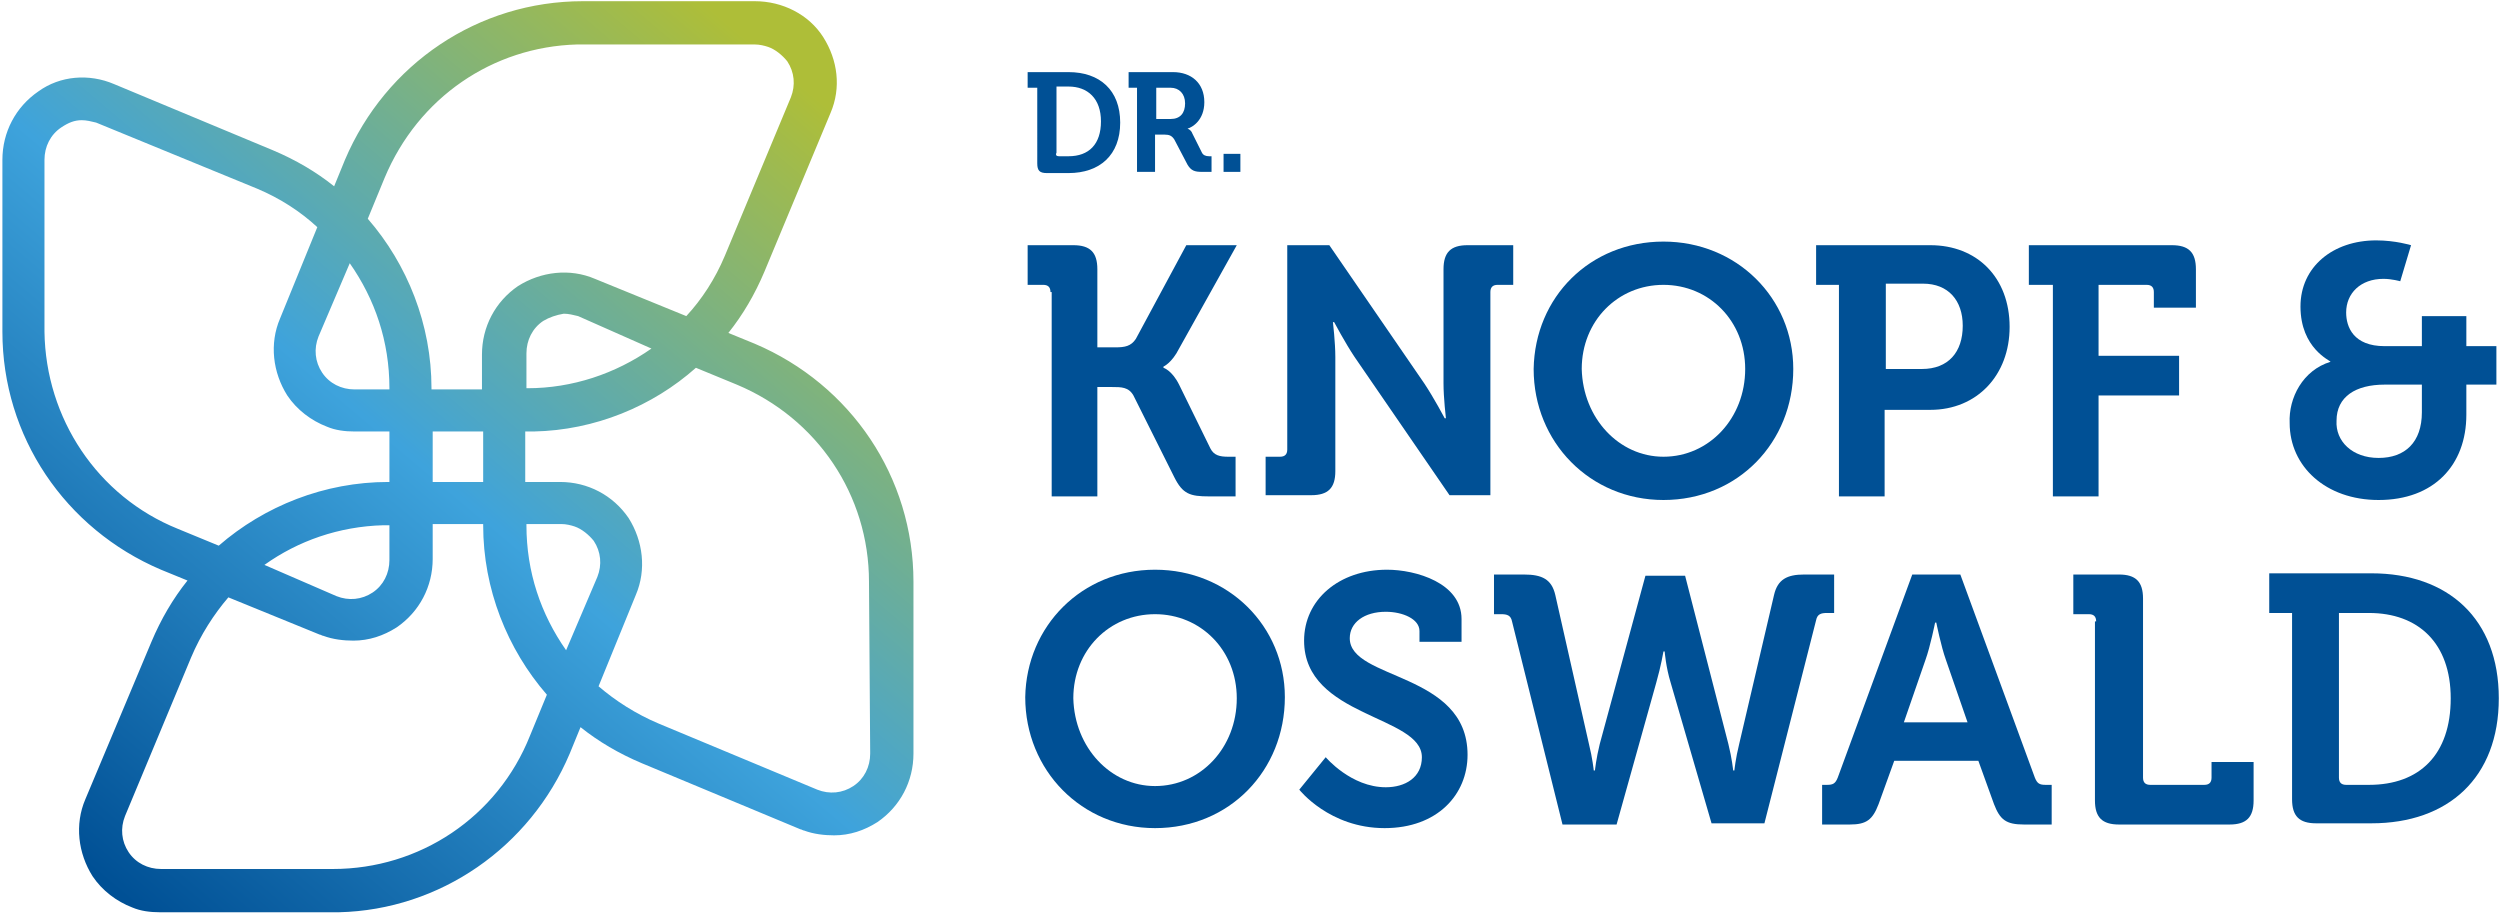
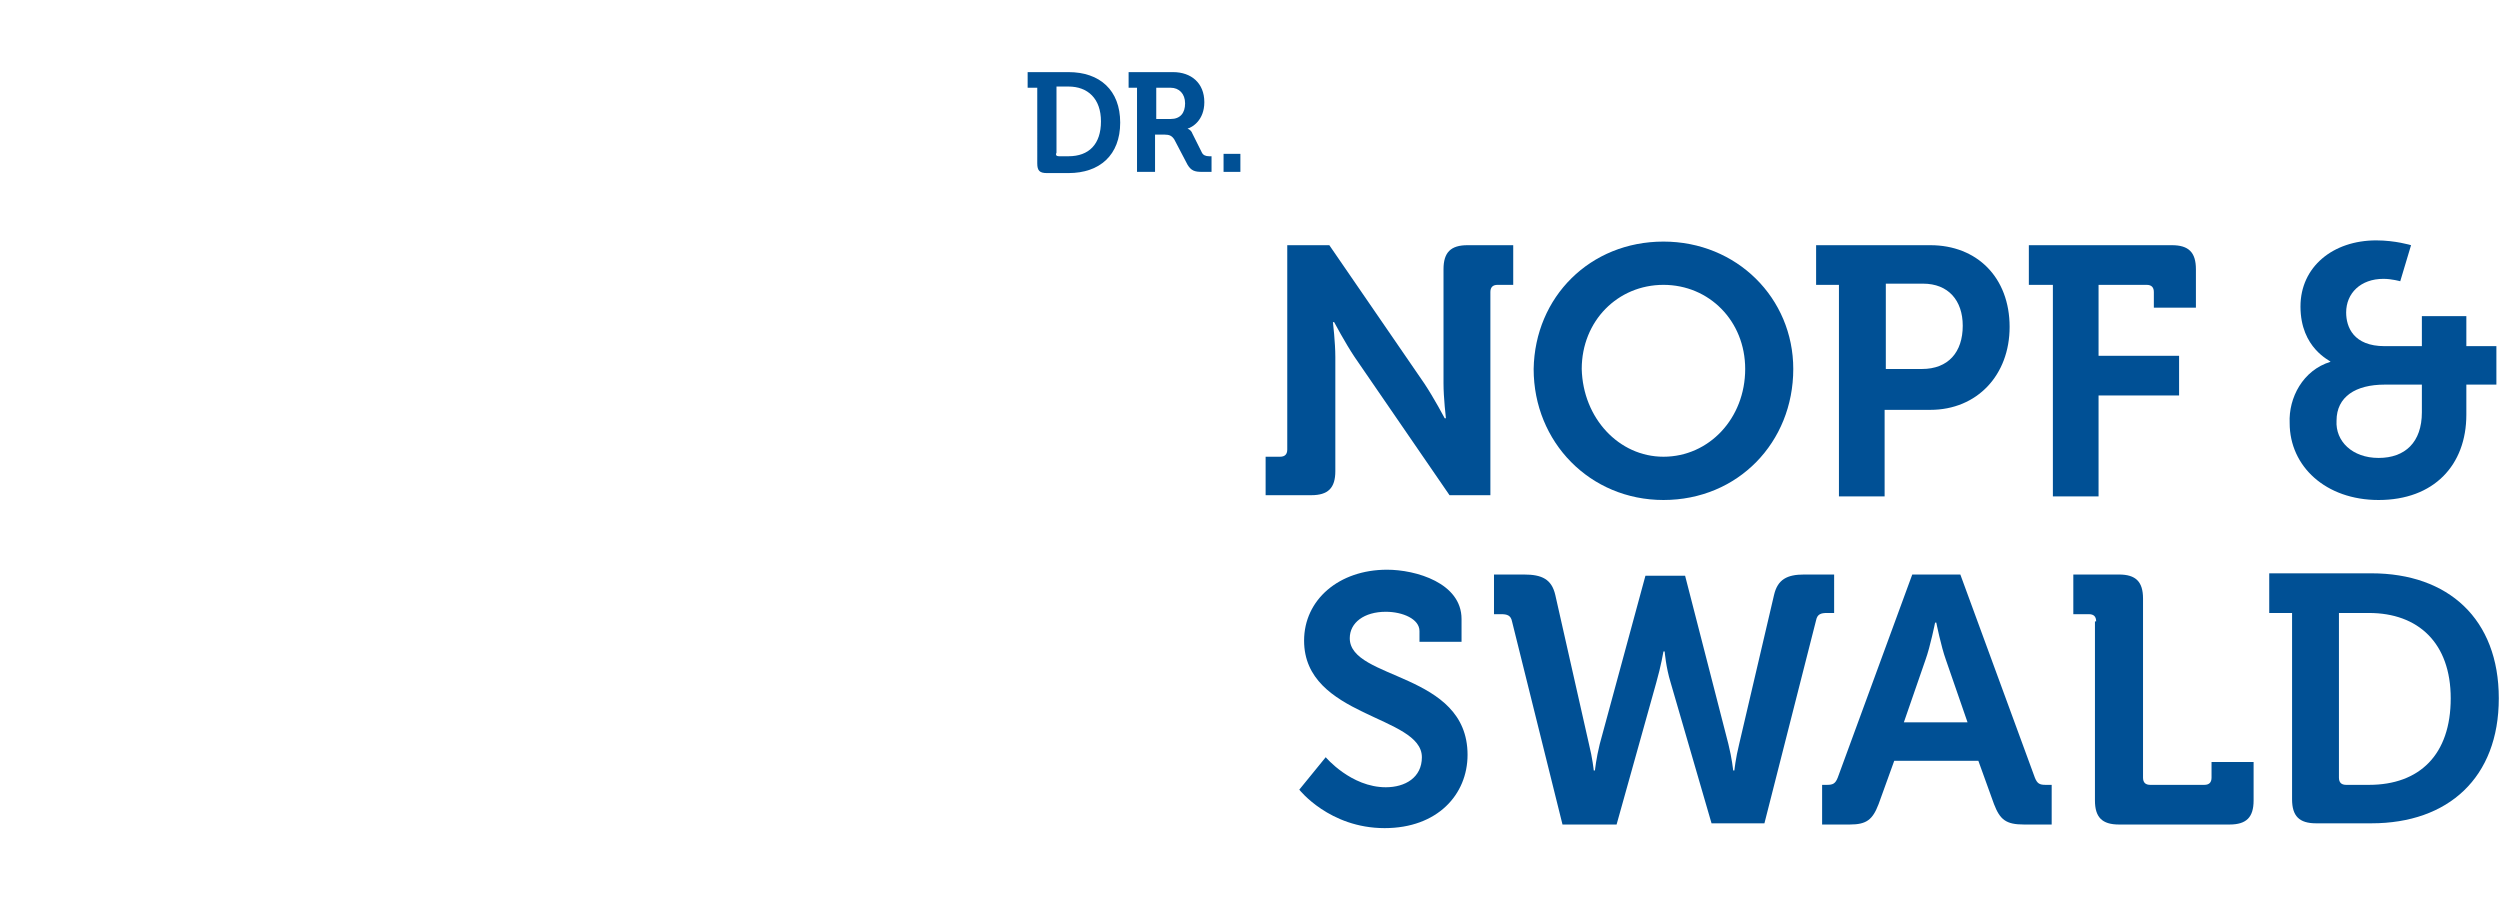
<svg xmlns="http://www.w3.org/2000/svg" version="1.1" id="Gruppe_2287" x="0px" y="0px" viewBox="0 0 208 76" style="enable-background:new 0 0 208 76;" xml:space="preserve">
  <style type="text/css">
	.st0{fill:#005095;}
	.st1{fill:url(#SVGID_1_);}
</style>
  <g>
    <g>
      <g>
-         <path class="st0" d="M87.4,24.3c0-0.4-0.2-0.6-0.6-0.6h-1.3v-3.3h3.8c1.4,0,2,0.6,2,2v6.5h1.5c0.8,0,1.3-0.1,1.7-0.7l4.2-7.8h4.2     L98.1,29c-0.6,1.2-1.3,1.5-1.3,1.5v0.1c0,0,0.7,0.2,1.3,1.4l2.6,5.3c0.3,0.6,0.8,0.7,1.5,0.7h0.6v3.3h-2.2     c-1.6,0-2.2-0.2-2.9-1.6l-3.4-6.8c-0.4-0.7-1-0.7-1.8-0.7h-1.2v9.1h-3.8V24.3z" />
        <path class="st0" d="M105.2,38h1.3c0.4,0,0.6-0.2,0.6-0.6V20.4h3.5l7.9,11.5c0.8,1.2,1.7,2.9,1.7,2.9h0.1c0,0-0.2-1.7-0.2-2.9     v-9.5c0-1.4,0.6-2,2-2h3.8v3.3h-1.3c-0.4,0-0.6,0.2-0.6,0.6v16.9h-3.4l-7.9-11.5c-0.8-1.2-1.7-2.9-1.7-2.9h-0.1     c0,0,0.2,1.7,0.2,2.9v9.5c0,1.4-0.6,2-2,2h-3.8V38z" />
        <path class="st0" d="M138.4,20.1c6.1,0,10.8,4.7,10.8,10.6c0,6.1-4.6,10.9-10.8,10.9c-6.1,0-10.8-4.8-10.8-10.9     C127.7,24.7,132.3,20.1,138.4,20.1z M138.4,38c3.8,0,6.8-3.2,6.8-7.3c0-4-3-7-6.8-7s-6.8,3-6.8,7C131.7,34.8,134.7,38,138.4,38z" />
        <path class="st0" d="M153,23.7h-1.9v-3.3h9.5c3.9,0,6.6,2.7,6.6,6.8c0,4-2.7,6.9-6.6,6.9h-3.8v7.2H153V23.7z M159.9,30.7     c2.2,0,3.4-1.4,3.4-3.6c0-2.1-1.2-3.5-3.3-3.5h-3.1v7.1H159.9z" />
        <path class="st0" d="M170.7,23.7h-1.9v-3.3h11.9c1.4,0,2,0.6,2,2v3.2h-3.5v-1.3c0-0.4-0.2-0.6-0.6-0.6h-4v5.9h6.7v3.3h-6.7v8.4     h-3.8V23.7z" />
        <path class="st0" d="M193.9,30.1L193.9,30.1c0-0.1-2.5-1.1-2.5-4.6c0-3.3,2.7-5.5,6.3-5.5c1.6,0,2.9,0.4,2.9,0.4l-0.9,3     c0,0-0.7-0.2-1.4-0.2c-1.9,0-3.1,1.2-3.1,2.8c0,1.2,0.6,2.8,3.2,2.8h3.1v-2.5h3.7v2.5h2.5V32h-2.5v2.5c0,4.2-2.7,7.1-7.3,7.1     c-4.4,0-7.4-2.8-7.4-6.4C190.4,33.1,191.6,30.8,193.9,30.1z M197.9,38.1c2.2,0,3.6-1.3,3.6-3.8V32h-3.1c-2.4,0-4,1-4,3     C194.3,36.7,195.7,38.1,197.9,38.1z" />
-         <path class="st0" d="M96.1,47.4c6.1,0,10.8,4.7,10.8,10.6c0,6.1-4.6,10.9-10.8,10.9c-6.1,0-10.8-4.8-10.8-10.9     C85.4,52.1,90,47.4,96.1,47.4z M96.1,65.4c3.8,0,6.8-3.2,6.8-7.3c0-4-3-7-6.8-7c-3.8,0-6.8,3-6.8,7     C89.4,62.2,92.4,65.4,96.1,65.4z" />
        <path class="st0" d="M110.3,63c0,0,2.1,2.5,5,2.5c1.6,0,3-0.8,3-2.5c0-3.5-9.8-3.3-9.8-9.7c0-3.4,2.9-5.9,6.9-5.9     c2.4,0,6.2,1.1,6.2,4.1v1.9h-3.5v-0.9c0-1-1.4-1.6-2.8-1.6c-1.8,0-3,0.9-3,2.2c0,3.5,9.8,2.8,9.8,9.7c0,3.3-2.5,6.1-6.9,6.1     c-4.6,0-7.1-3.2-7.1-3.2L110.3,63z" />
        <path class="st0" d="M125.8,51.7c-0.1-0.5-0.4-0.6-0.9-0.6h-0.6v-3.3h2.5c1.5,0,2.3,0.4,2.6,1.7l2.8,12.4     c0.3,1.2,0.4,2.2,0.4,2.2h0.1c0,0,0.1-1,0.4-2.2l3.8-14h3.3l3.6,14c0.3,1.2,0.4,2.2,0.4,2.2h0.1c0,0,0.1-1,0.4-2.2l2.9-12.4     c0.3-1.3,1.1-1.7,2.5-1.7h2.5V51h-0.6c-0.5,0-0.8,0.1-0.9,0.6l-4.3,16.9h-4.4L139,56.8c-0.4-1.3-0.5-2.6-0.5-2.6h-0.1     c0,0-0.2,1.2-0.6,2.6l-3.3,11.8h-4.5L125.8,51.7z" />
        <path class="st0" d="M151.5,65.3h0.5c0.5,0,0.7-0.1,0.9-0.6l6.2-16.9h4l6.2,16.9c0.2,0.5,0.4,0.6,0.9,0.6h0.5v3.3h-2.3     c-1.5,0-2-0.4-2.5-1.7l-1.3-3.6h-7l-1.3,3.6c-0.5,1.3-1,1.7-2.4,1.7h-2.3V65.3z M163.7,60.1l-1.8-5.2c-0.4-1.1-0.8-3.1-0.8-3.1     H161c0,0-0.4,2-0.8,3.1l-1.8,5.2H163.7z" />
        <path class="st0" d="M174.4,51.7c0-0.4-0.2-0.6-0.6-0.6h-1.3v-3.3h3.8c1.4,0,2,0.6,2,2v14.9c0,0.4,0.2,0.6,0.6,0.6h4.5     c0.4,0,0.6-0.2,0.6-0.6v-1.3h3.5v3.2c0,1.4-0.6,2-2,2h-9.2c-1.4,0-2-0.6-2-2V51.7z" />
        <path class="st0" d="M190.7,51h-1.9v-3.3h8.5c6.4,0,10.6,3.8,10.6,10.4s-4.2,10.4-10.6,10.4h-4.6c-1.4,0-2-0.6-2-2V51z      M195.2,65.3h1.9c4.2,0,6.8-2.5,6.8-7.2c0-4.6-2.7-7.1-6.8-7.1h-2.5v13.7C194.6,65.1,194.8,65.3,195.2,65.3z" />
      </g>
    </g>
    <linearGradient id="SVGID_1_" gradientUnits="userSpaceOnUse" x1="-7.186" y1="49.697" x2="54.091" y2="-18.816" gradientTransform="matrix(1 -2.856455e-02 2.856455e-02 1 11.681 26.206)">
      <stop offset="4.309297e-02" style="stop-color:#005095" />
      <stop offset="0.516" style="stop-color:#3EA3DC" />
      <stop offset="1" style="stop-color:#AEBE38" />
    </linearGradient>
-     <path class="st1" d="M62.8,28.6l-2.2-0.9c1.2-1.5,2.2-3.2,3-5.1l5.5-13.2C70,7.3,69.7,5,68.5,3.1s-3.4-3-5.7-3l-14.3,0   c-8.7,0-16.4,5.2-19.8,13.2l-0.9,2.2c-1.5-1.2-3.2-2.2-5.1-3L9.5,7C7.4,6.1,5,6.3,3.2,7.6c-1.9,1.3-3,3.4-3,5.7l0,14.3   c0,8.7,5.2,16.4,13.2,19.8l2.2,0.9c-1.2,1.5-2.2,3.2-3,5.1L7.1,66.5c-0.9,2.1-0.6,4.5,0.6,6.4c0.8,1.2,2,2.1,3.3,2.6   c0.7,0.3,1.5,0.4,2.3,0.4l14.3,0c0.2,0,0.4,0,0.6,0c8.4-0.2,15.9-5.4,19.2-13.2l0.9-2.2c1.5,1.2,3.2,2.2,5.1,3L66.6,69   c0.1,0,0.2,0.1,0.3,0.1c0.8,0.3,1.7,0.4,2.5,0.4c1.3,0,2.5-0.4,3.6-1.1c1.9-1.3,3-3.4,3-5.7l0-14.3C76,39.7,70.8,32,62.8,28.6z    M48,3.7c0.2,0,0.3,0,0.5,0l14.3,0c0.4,0,0.8,0.1,1.1,0.2l0,0c0.6,0.2,1.2,0.7,1.6,1.2c0.6,0.9,0.7,2,0.3,3l-5.5,13.2   c-0.8,1.9-1.9,3.6-3.2,5l-7.6-3.1c-2.1-0.9-4.5-0.6-6.4,0.6c-1.9,1.3-3,3.4-3,5.7l0,2.9l-4.2,0l0-0.1c0-5.3-2-10.3-5.3-14.1   l1.4-3.4C34.8,8.1,41,3.9,48,3.7z M54.2,29c-3,2.1-6.6,3.3-10.3,3.3l-0.1,0l0-2.9c0-1.1,0.5-2.1,1.4-2.7c0.5-0.3,1.1-0.5,1.7-0.6   c0.4,0,0.8,0.1,1.2,0.2L54.2,29z M40.2,35.9l0,4.2l-4.2,0l0-4.2L40.2,35.9z M29.1,21.9c2.1,3,3.3,6.5,3.3,10.4l0,0.1l-2.9,0   c-1.1,0-2.1-0.5-2.7-1.4c-0.6-0.9-0.7-2-0.3-3L29.1,21.9z M3.7,27.6l0-14.3c0-1.1,0.5-2.1,1.4-2.7C5.7,10.2,6.2,10,6.8,10   c0.4,0,0.8,0.1,1.2,0.2l13.4,5.5c1.9,0.8,3.6,1.9,5,3.2l-3.1,7.6c-0.9,2.1-0.6,4.5,0.6,6.4c0.8,1.2,2,2.1,3.3,2.6   c0.7,0.3,1.5,0.4,2.3,0.4l2.9,0l0,4.2l-0.1,0c-5.3,0-10.3,2-14.1,5.3L14.8,44C8.1,41.3,3.8,34.8,3.7,27.6z M32.4,43.7l0,2.9   c0,1.1-0.5,2.1-1.4,2.7c-0.9,0.6-2,0.7-3,0.3L22,47c2.8-2,6.2-3.2,9.9-3.3c0.2,0,0.3,0,0.5,0L32.4,43.7z M27.7,72.3l-14.3,0   c-1.1,0-2.1-0.5-2.7-1.4c-0.6-0.9-0.7-2-0.3-3l5.5-13.2c0.8-1.9,1.9-3.6,3.1-5l7.6,3.1c0.1,0,0.2,0.1,0.3,0.1   c0.8,0.3,1.7,0.4,2.5,0.4c1.3,0,2.5-0.4,3.6-1.1c1.9-1.3,3-3.4,3-5.7l0-2.9l4.2,0l0,0.1c0,5.3,2,10.3,5.3,14.1l-1.4,3.4   C41.4,68,34.9,72.3,27.7,72.3z M47.1,54.1c-2.1-3-3.3-6.5-3.3-10.4l0-0.1l2.9,0c0.4,0,0.8,0.1,1.1,0.2l0,0c0.6,0.2,1.2,0.7,1.6,1.2   c0.6,0.9,0.7,2,0.3,3L47.1,54.1z M72.4,62.7c0,1.1-0.5,2.1-1.4,2.7c-0.9,0.6-2,0.7-3,0.3l-13.2-5.5c-1.9-0.8-3.6-1.9-5-3.1l3.1-7.6   c0.9-2.1,0.6-4.5-0.6-6.4c-1.3-1.9-3.4-3-5.7-3l-2.9,0l0-4.2l0.1,0c0.2,0,0.4,0,0.6,0c5.1-0.1,9.9-2.1,13.5-5.3l3.4,1.4   c6.7,2.8,11,9.2,11,16.4L72.4,62.7z" />
    <g>
      <path class="st0" d="M86.3,7.3h-0.8V6h3.4c2.6,0,4.3,1.5,4.3,4.2s-1.7,4.2-4.3,4.2h-1.8c-0.6,0-0.8-0.2-0.8-0.8V7.3z M88.1,13h0.8    c1.7,0,2.7-1,2.7-2.9c0-1.9-1.1-2.9-2.7-2.9h-1v5.5C87.8,12.9,87.9,13,88.1,13z" />
      <path class="st0" d="M94.7,7.3h-0.8V6h3.7c1.5,0,2.6,0.9,2.6,2.5c0,1.5-1,2.1-1.4,2.2v0c0,0,0.3,0.1,0.4,0.4l0.8,1.6    c0.1,0.2,0.3,0.3,0.6,0.3h0.2v1.3H100c-0.6,0-0.9-0.1-1.2-0.6l-1.1-2.1c-0.2-0.3-0.4-0.4-0.8-0.4h-0.8v3.1h-1.5V7.3z M97.4,9.9    c0.8,0,1.2-0.5,1.2-1.3c0-0.8-0.5-1.3-1.2-1.3h-1.2v2.6H97.4z" />
      <path class="st0" d="M101.8,12.8h1.4v1.5h-1.4V12.8z" />
    </g>
  </g>
</svg>